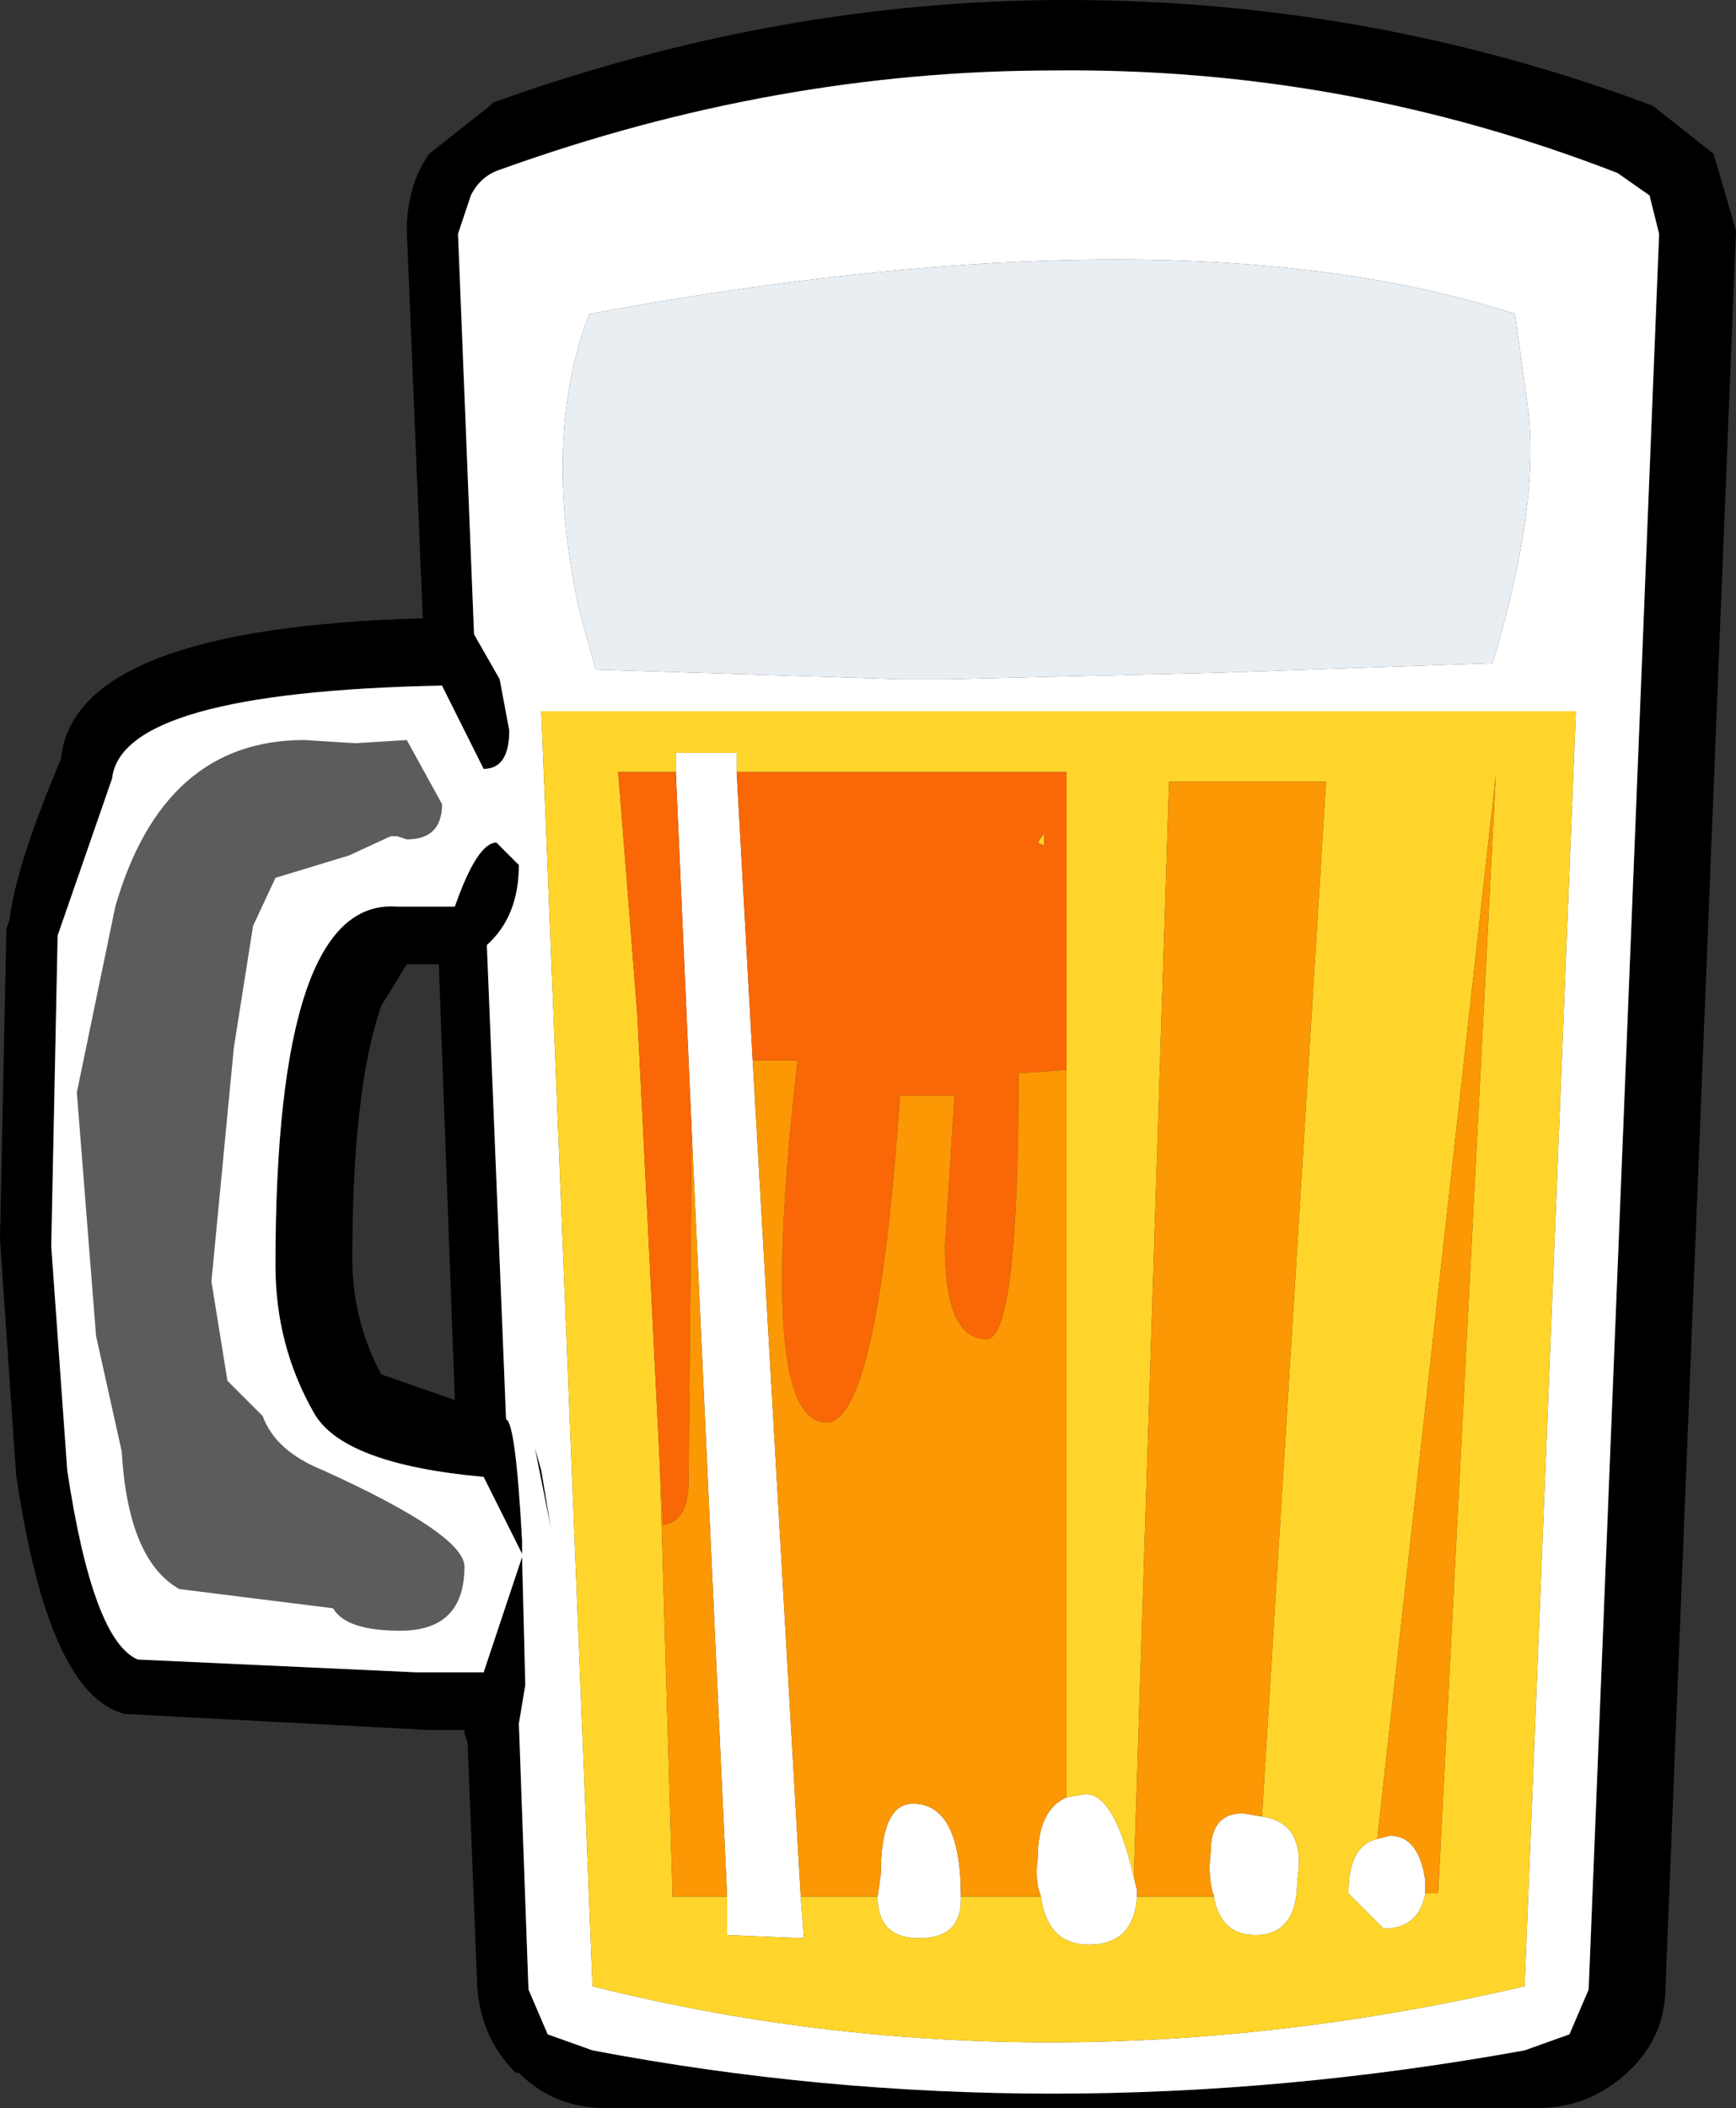
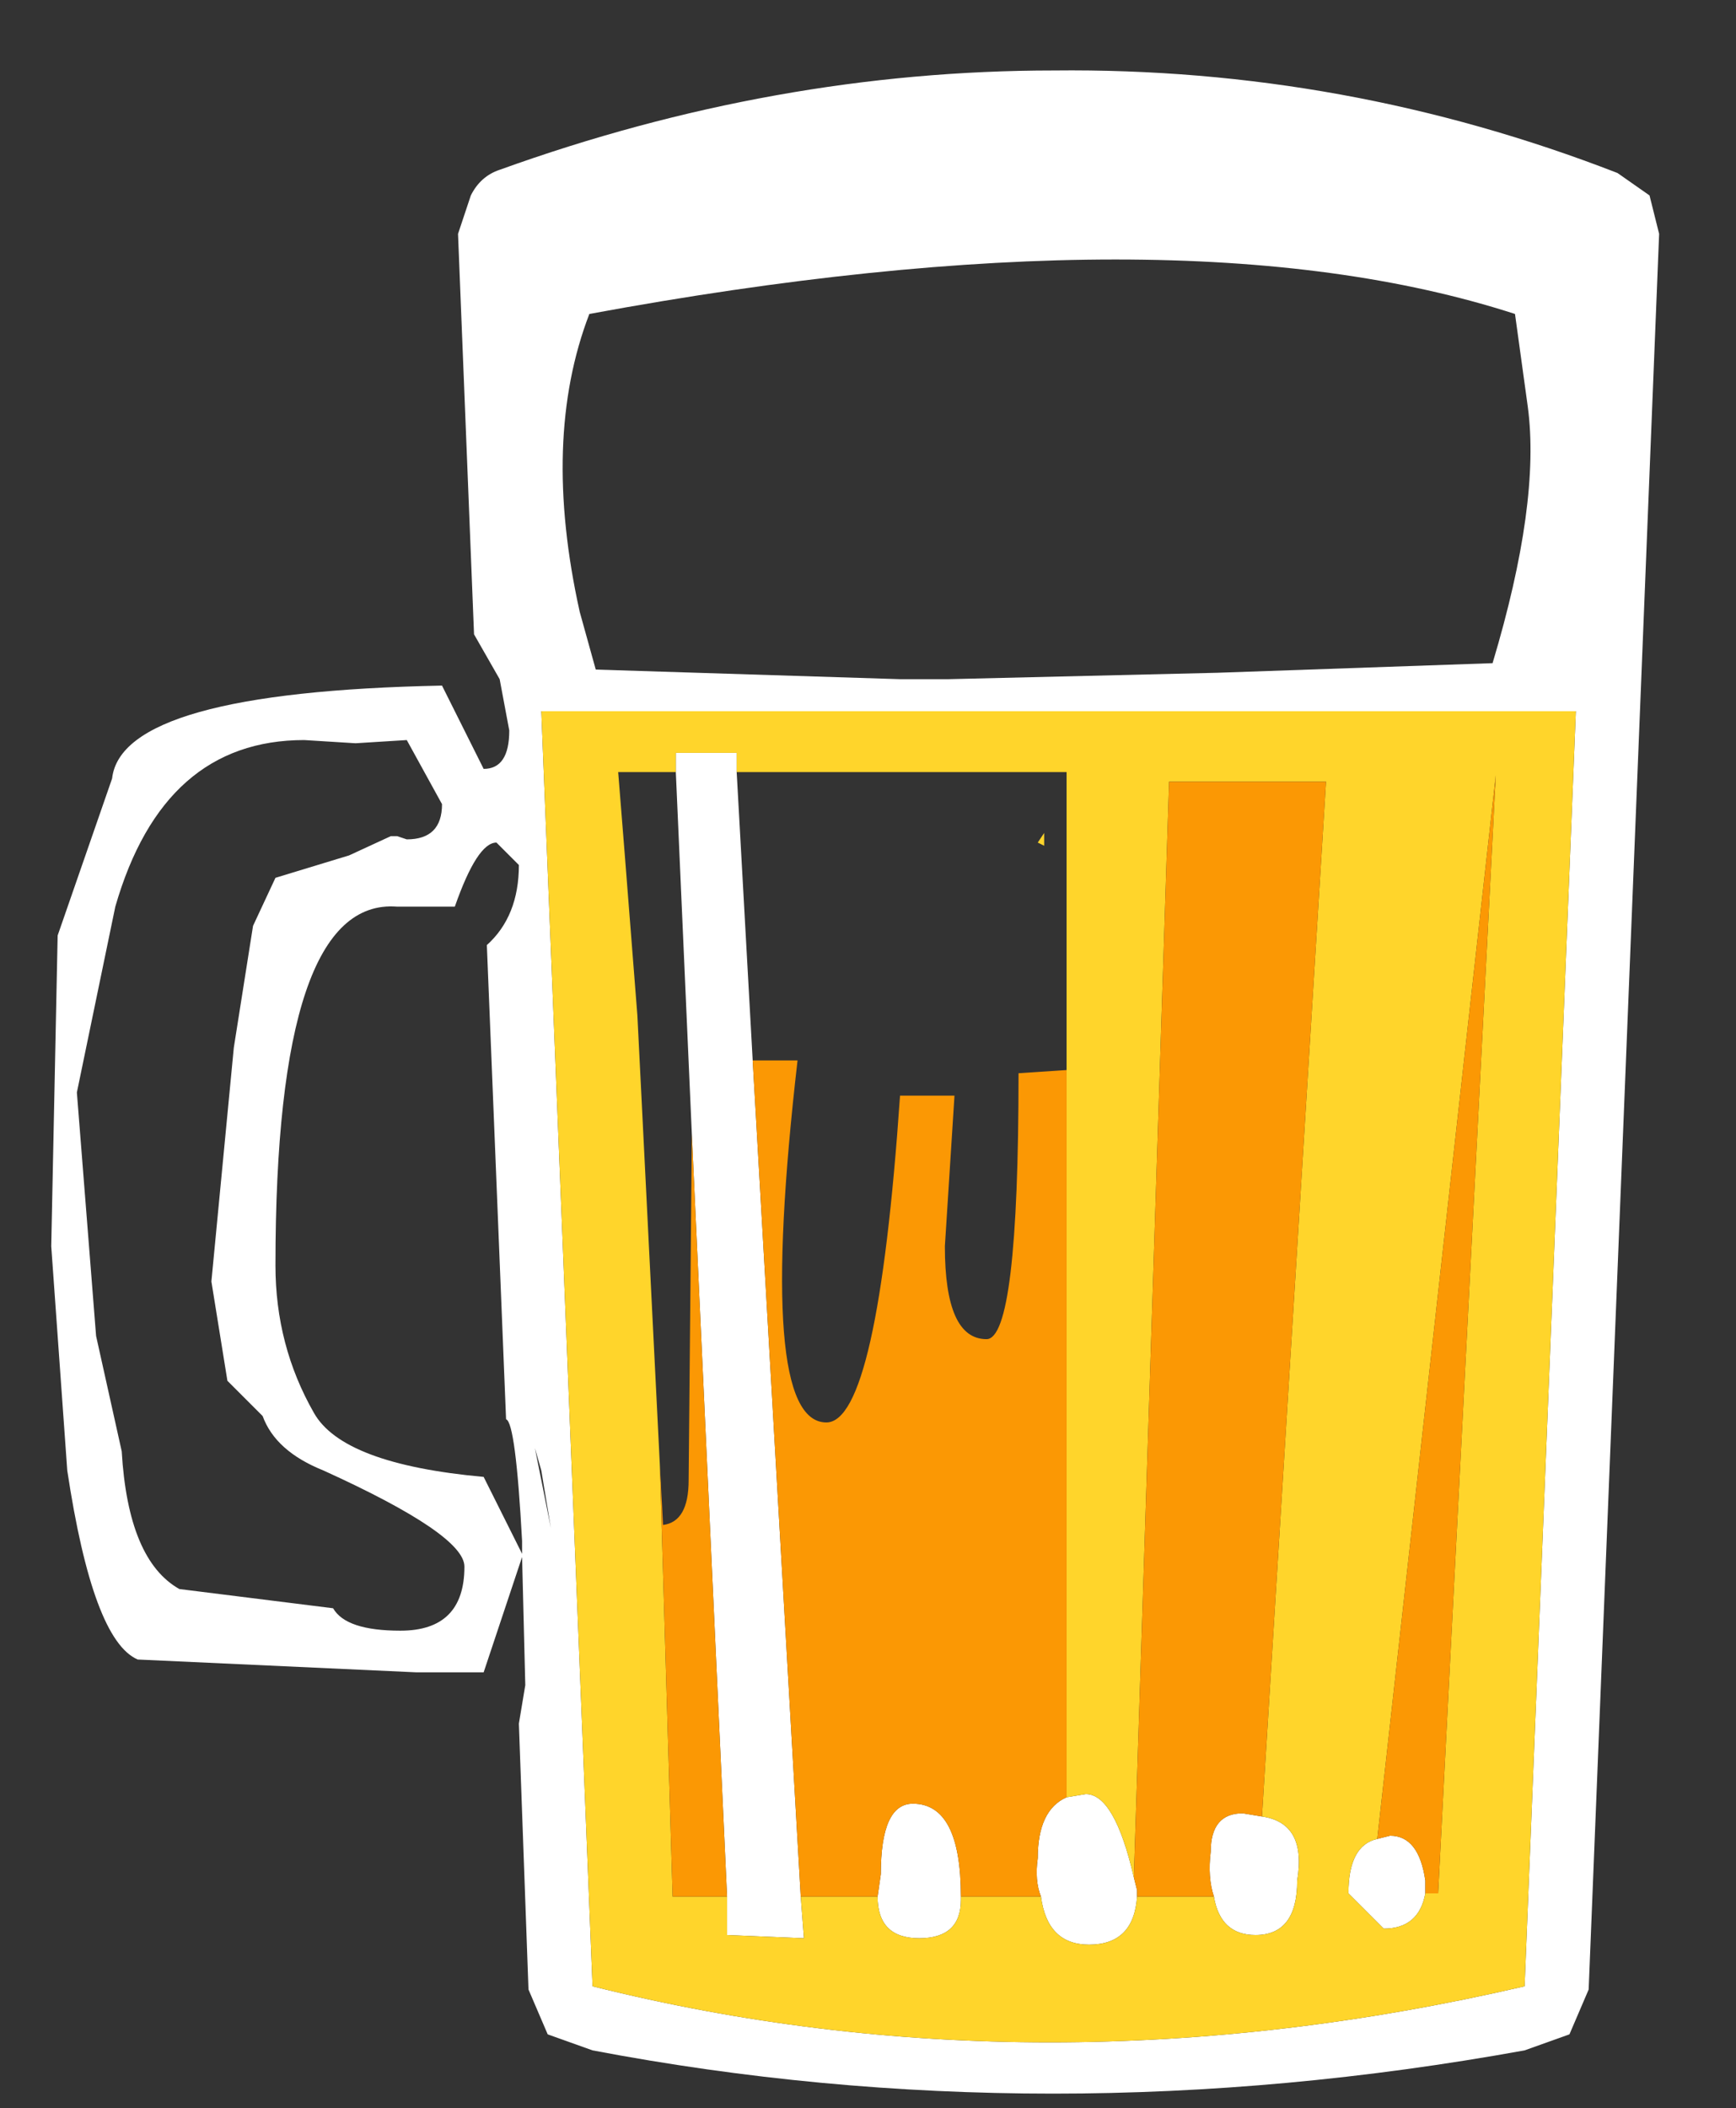
<svg xmlns="http://www.w3.org/2000/svg" height="32.9" width="27.1">
  <rect width="100%" height="100%" fill="#333333" stroke="none" />
  <g fill-rule="evenodd">
-     <path d="M25.25 2.7Q21 1.05 16.45 1.1q-4.35 0-8.65 1.55-.3.1-.45.4l-.2.6.25 6.25.4.7.15.8q0 .6-.4.6l-.65-1.3q-5 .1-5.15 1.45L.9 14.6l-.1 4.85.25 3.5q.4 2.65 1.1 2.95l4.35.2h1.05l.6-1.8.05 2-.1.6.15 4.15.3.7.7.25q7.1 1.35 14.55 0l.7-.25.3-.7 1.1-27.4-.15-.6-.5-.35m1.5-.3l.35 1.2L26 31q0 .8-.6 1.35t-1.4.55H9.45q-.8 0-1.35-.55h-.05q-.55-.55-.6-1.35l-.15-3.8-.05-.15V27H6.7l-4.75-.25Q.75 26.45.25 23L0 19.35l.1-4.85.05-.15q.1-.85.8-2.5.2-2.05 5.65-2.2L6.35 3.6q0-.7.35-1.2l.95-.75.05-.05Q12.15 0 16.65 0q4.75 0 9.15 1.65l.95.75M8.1 13.5q0 .8-.5 1.25l.3 7.4q.15.05.25 1.9v.2l-.6-1.2q-2.2-.2-2.65-1-.6-1.05-.6-2.3 0-5.75 1.9-5.6h.9q.35-1 .65-1l.35.35m-1.75 1.55l-.4.65Q5.5 17 5.5 19.65q0 .95.45 1.8l1.15.4-.25-6.8h-.5m2.1 7.9l.15.9-.25-1.25.1.35" />
    <path d="M25.25 2.7l.5.35.15.6-1.1 27.4-.3.7-.7.25q-7.45 1.35-14.55 0l-.7-.25-.3-.7-.15-4.15.1-.6-.05-2-.6 1.8H6.5l-4.35-.2q-.7-.3-1.1-2.95l-.25-3.5.1-4.85.85-2.45Q1.9 10.8 6.9 10.7l.65 1.3q.4 0 .4-.6l-.15-.8-.4-.7-.25-6.25.2-.6q.15-.3.45-.4 4.3-1.55 8.65-1.55 4.55-.05 8.8 1.6m-1.6 2.2Q18.4 3.2 9.2 4.9q-.75 1.95-.15 4.65l.25.9 4.75.15h.75l4.2-.1 4.3-.15q.75-2.5.55-4l-.2-1.45m-7 23.15l.3-.05q.45 0 .75 1.3l.05.2v.1q-.05.75-.75.75-.65 0-.75-.75-.1-.25-.05-.6 0-.75.45-.95m3.05.3q.7.1.55 1 0 .85-.65.85-.55 0-.65-.6-.1-.3-.05-.7 0-.6.5-.6l.3.05M15 29.6v.05q0 .6-.65.6t-.65-.65l.05-.35q0-1.1.5-1.1.75 0 .75 1.45m-2.5 0l.05.65-1.2-.05v-.6l-.55-11.9-.25-5.65v-.3h.95v.3l.25 4.5.75 13.05m9.75-.05q-.1.55-.65.55l-.55-.55q0-.75.45-.85l.2-.05q.45 0 .55.7v.2M24.6 11.1H8.45l.8 19.9q7 1.75 14.55 0l.8-19.9M6.9 12.55l-.55-1-.8.05-.8-.05q-2.2 0-2.95 2.6l-.6 2.9.3 3.8.4 1.8q.1 1.7.9 2.15l2.4.3q.2.35 1.05.35 1 0 1-1 0-.5-2.2-1.5-.75-.3-.95-.85l-.55-.55L3.3 20l.35-3.65.3-1.9.35-.75 1.15-.35.65-.3h.1l.15.05q.55 0 .55-.55m1.2.95l-.35-.35q-.3 0-.65 1h-.9q-1.9-.15-1.9 5.6 0 1.25.6 2.3.45.8 2.65 1l.6 1.2v-.2q-.1-1.85-.25-1.9l-.3-7.4q.5-.45.5-1.25m.35 9.45l-.1-.35.25 1.25-.15-.9" fill="#fff" />
-     <path d="M23.65 4.9l.2 1.45q.2 1.5-.55 4l-4.3.15-4.2.1h-.75l-4.75-.15-.25-.9q-.6-2.7.15-4.65 9.2-1.7 14.45 0" fill="#e9eef3" />
    <path d="M16.65 16.7v-4.65H11.5v-.3h-.95v.3h-.9l.1 1.25.2 2.55.35 7 .2 6.75h.85v.6l1.2.05-.05-.65h1.2q0 .65.65.65t.65-.6v-.05h1.25q.1.75.75.75.7 0 .75-.75h1.2q.1.6.65.6.65 0 .65-.85.15-.9-.55-1l1-16.15h-2.45l-.55 17.1q-.3-1.3-.75-1.3l-.3.05V16.7m-.45-3.55l.1-.15v.2l-.1-.05m5.3 15.55q-.45.1-.45.85l.55.55q.55 0 .65-.55h.2l.9-17.45-1.85 16.6m3.1-17.6L23.8 31q-7.55 1.75-14.55 0l-.8-19.9H24.6" fill="#ffd52b" />
-     <path d="M11.5 12.05h5.15v4.65l-.75.05q0 4.15-.5 4.15-.65 0-.65-1.45l.15-2.35h-.85q-.35 5.1-1.15 5.1-1.1 0-.45-5.65h-.7l-.25-4.5m-1.2 10.8l-.35-7-.2-2.55-.1-1.25h.9l.25 5.65-.05 5.4q0 .65-.4.7l-.05-.95m5.9-9.7l.1.05V13l-.1.15" fill="#f96706" />
    <path d="M16.65 16.7v11.35q-.45.2-.45.95-.05.35.05.6H15q0-1.45-.75-1.45-.5 0-.5 1.1l-.05.35h-1.2l-.75-13.05h.7q-.65 5.65.45 5.65.8 0 1.15-5.1h.85l-.15 2.35q0 1.45.65 1.45.5 0 .5-4.15l.75-.05m1.05 12.6l.55-17.1h2.45l-1 16.15-.3-.05q-.5 0-.5.6-.05.4.05.7h-1.2v-.1l-.05-.2m-6.35.3h-.85l-.2-6.75.05.95q.4-.05.4-.7l.05-5.4.55 11.9m10.9-.05v-.2q-.1-.7-.55-.7l-.2.05 1.85-16.6-.9 17.45h-.2" fill="#fb9804" />
-     <path d="M6.9 12.55q0 .55-.55.55l-.15-.05h-.1l-.65.3-1.15.35-.35.75-.3 1.9L3.3 20l.25 1.55.55.55q.2.55.95.85 2.2 1 2.2 1.5 0 1-1 1-.85 0-1.05-.35l-2.4-.3q-.8-.45-.9-2.15l-.4-1.8-.3-3.8.6-2.9q.75-2.6 2.95-2.6l.8.05.8-.05.55 1" fill="#fff" fill-opacity=".2" />
  </g>
</svg>